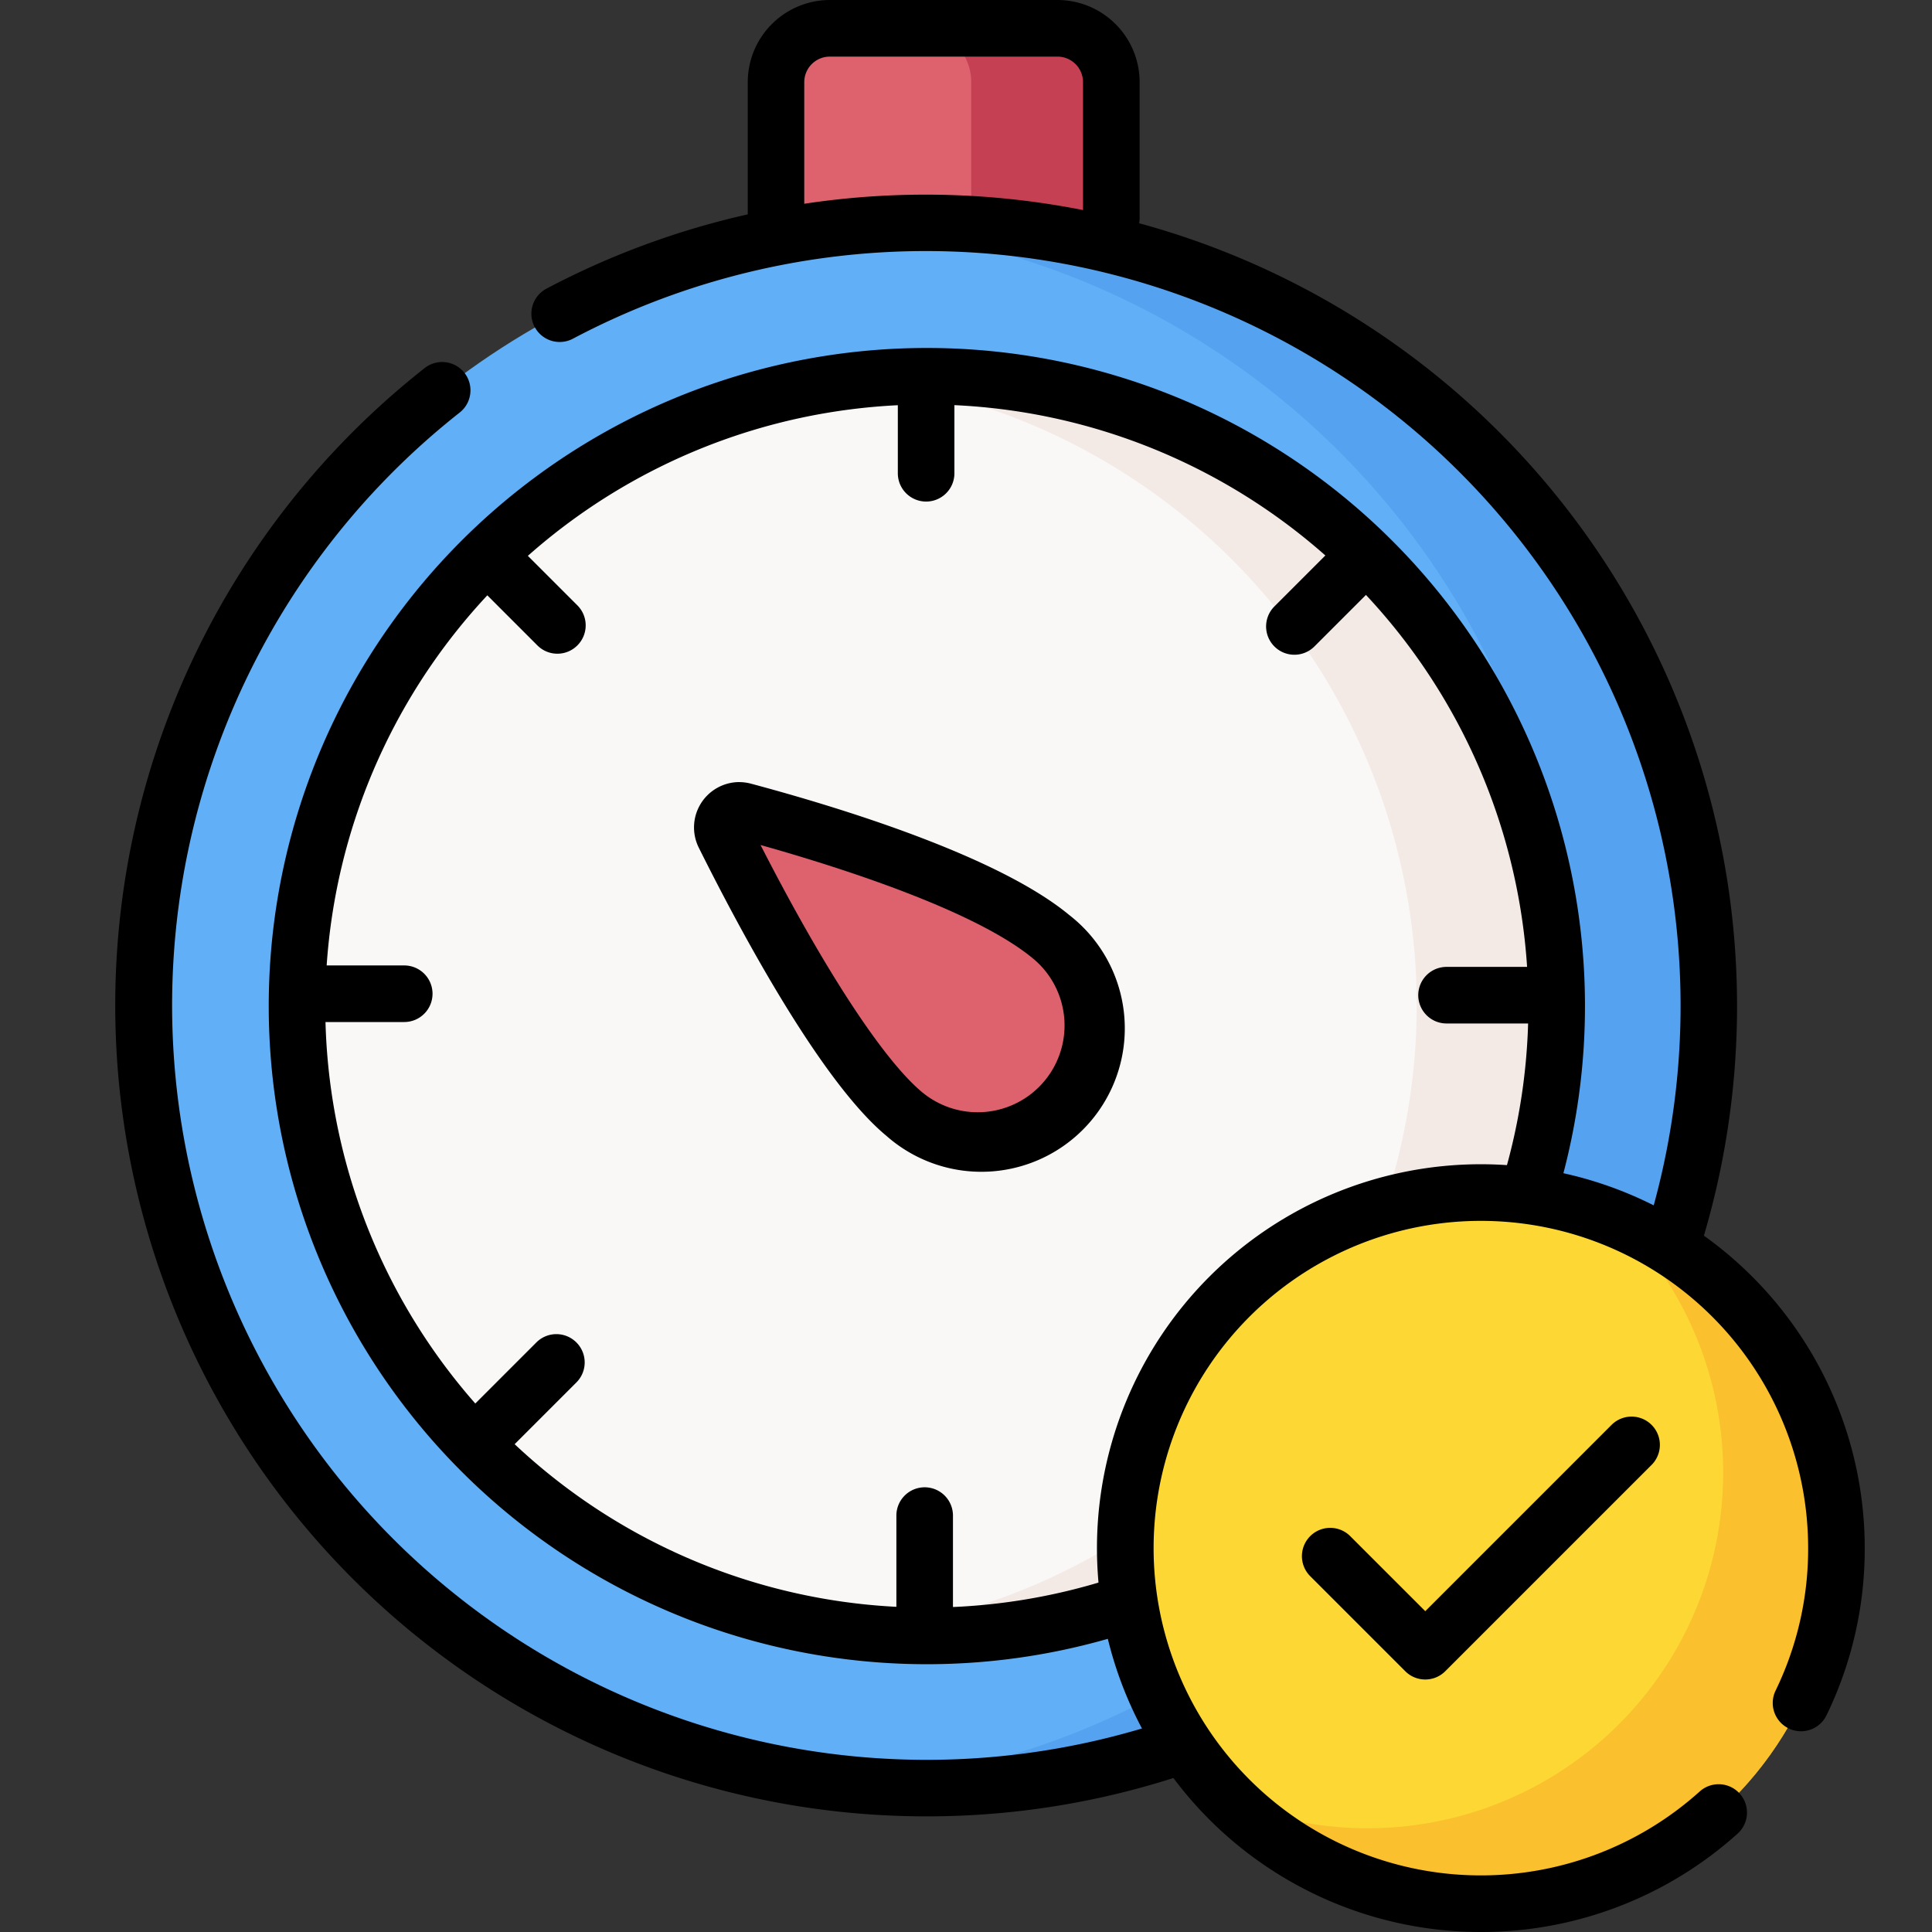
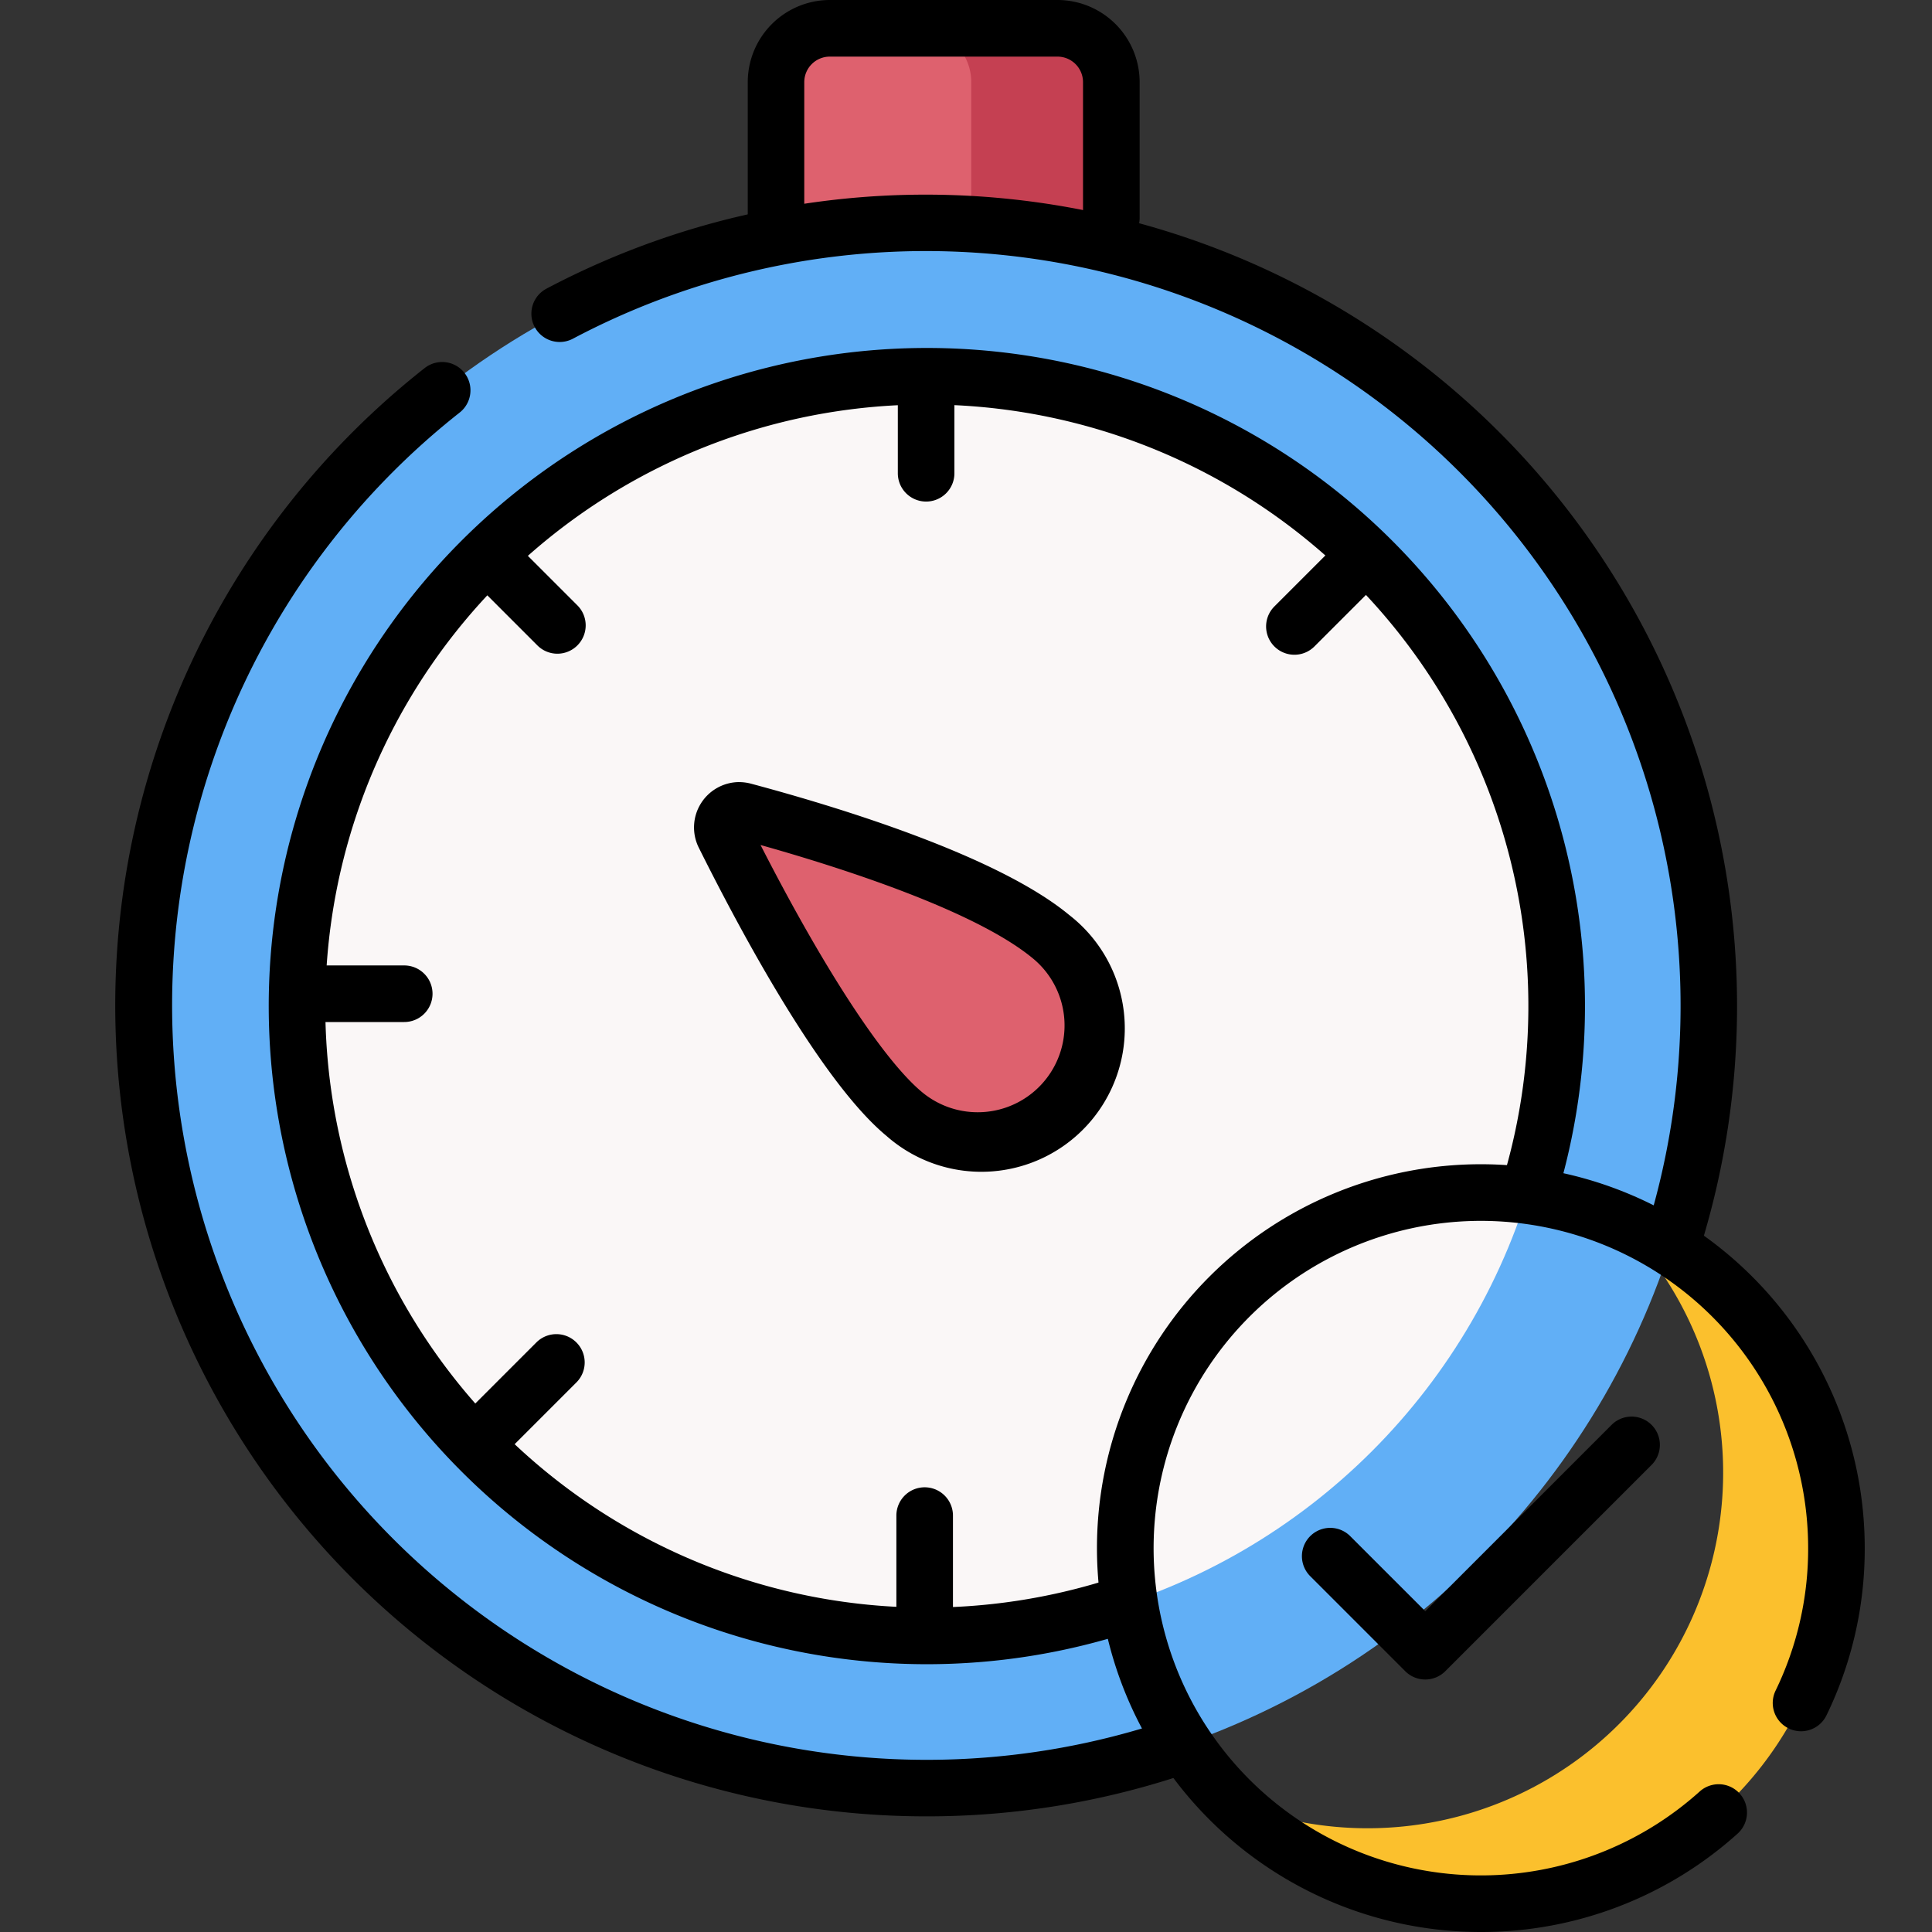
<svg xmlns="http://www.w3.org/2000/svg" width="56" height="56" viewBox="0 0 56 56">
  <rect x="0" y="0" width="56" height="56" fill="#333333" stroke="none" />
  <defs>
    <clipPath id="clip-Lightning-Quick_Results">
      <rect width="56" height="56" />
    </clipPath>
  </defs>
  <g id="Lightning-Quick_Results" data-name="Lightning-Quick Results" clip-path="url(#clip-Lightning-Quick_Results)">
    <g id="time_6889470" transform="translate(-1.793 0)">
      <g id="Group_45" data-name="Group 45" transform="translate(2.792 0.82)">
        <path id="Path_157" data-name="Path 157" d="M209.04,14.744h-9.717V8.761A1.261,1.261,0,0,1,200.584,7.5h7.2a1.261,1.261,0,0,1,1.261,1.261Z" transform="translate(-177.827 -7.5)" fill="#de616e" />
        <path id="Path_158" data-name="Path 158" d="M240.846,7.5h-4.06a1.56,1.56,0,0,1,1.56,1.56v5.684h4.06V9.06A1.56,1.56,0,0,0,240.846,7.5Z" transform="translate(-211.193 -7.5)" fill="#c54052" />
        <circle id="Ellipse_4" data-name="Ellipse 4" cx="22.686" cy="22.686" r="22.686" transform="translate(3.159 5.636)" fill="#61aff6" />
        <circle id="Ellipse_5" data-name="Ellipse 5" cx="18.275" cy="18.275" r="18.275" transform="translate(0 28.322) rotate(-45)" fill="#faf7f7" />
        <path id="Path_159" data-name="Path 159" d="M194.566,218.435a3.336,3.336,0,1,1-4.256,5.139c-1.824-1.511-4.225-6.08-5.227-8.087a.494.494,0,0,1,.57-.7C187.77,215.355,192.55,216.765,194.566,218.435Z" transform="translate(-165.098 -192.101)" fill="#de616e" />
-         <path id="Path_160" data-name="Path 160" d="M222.561,59.031c-.684,0-1.361.032-2.03.091a22.685,22.685,0,0,1,0,45.189c.669.059,1.346.091,2.03.091a22.686,22.686,0,0,0,0-45.372Z" transform="translate(-196.716 -53.395)" fill="#55a2f0" />
-         <path id="Path_161" data-name="Path 161" d="M222.561,99.357a18.485,18.485,0,0,0-2.03.113,18.275,18.275,0,0,1,0,36.325,18.46,18.46,0,0,0,2.03.113,18.275,18.275,0,0,0,0-36.55Z" transform="translate(-196.716 -89.31)" fill="#f3eae6" />
-         <circle id="Ellipse_6" data-name="Ellipse 6" cx="10.307" cy="10.307" r="10.307" transform="translate(31.617 33.746)" fill="#fdd835" />
        <path id="Path_162" data-name="Path 162" d="M331.05,323.269a10.308,10.308,0,0,1-11.212,16.844,10.307,10.307,0,1,0,11.212-16.844Z" transform="translate(-285.161 -288.732)" fill="#fbc02d" />
      </g>
      <g id="Group_46" data-name="Group 46" transform="translate(5.131 0)">
        <path id="Path_163" data-name="Path 163" d="M192.642,7.277a.82.82,0,0,1-.82-.82V2.381A2.383,2.383,0,0,1,194.2,0h6.6a2.383,2.383,0,0,1,2.381,2.381V6.314a.82.82,0,0,1-1.641,0V2.381a.741.741,0,0,0-.74-.74h-6.6a.741.741,0,0,0-.74.74V6.457A.82.82,0,0,1,192.642,7.277Z" transform="translate(-173.486 0)" />
        <path id="Path_164" data-name="Path 164" d="M47.683,138.079A23.507,23.507,0,0,1,33.148,96.1a.82.82,0,1,1,1.015,1.289,21.872,21.872,0,0,0,20.418,37.941.82.82,0,0,1,.517,1.557A23.478,23.478,0,0,1,47.683,138.079Z" transform="translate(-24.177 -85.431)" />
        <path id="Path_165" data-name="Path 165" d="M167.577,82.613a.821.821,0,0,1-.783-1.064,21.875,21.875,0,0,0-31.117-25.837.82.82,0,1,1-.769-1.449A23.52,23.52,0,0,1,168.36,82.036.821.821,0,0,1,167.577,82.613Z" transform="translate(-122.408 -45.895)" />
        <path id="Path_166" data-name="Path 166" d="M83.6,130.048a19.076,19.076,0,1,1,18.25-13.46.82.82,0,1,1-1.568-.484,17.436,17.436,0,1,0-11.212,11.429.82.82,0,1,1,.514,1.558A19.075,19.075,0,0,1,83.6,130.048Z" transform="translate(-60.092 -81.81)" />
        <path id="Line_1" data-name="Line 1" d="M-6.68-3.151a.82.82,0,0,1-.82-.82V-6.68a.82.82,0,0,1,.82-.82.82.82,0,0,1,.82.82v2.709A.82.82,0,0,1-6.68-3.151Z" transform="translate(30.186 17.689)" />
        <path id="Line_2" data-name="Line 2" d="M-6.68-3.944a.818.818,0,0,1-.58-.24.82.82,0,0,1,0-1.16L-5.344-7.26a.82.82,0,0,1,1.16,0,.82.82,0,0,1,0,1.16L-6.1-4.184A.818.818,0,0,1-6.68-3.944Z" transform="translate(40.861 22.922)" />
-         <path id="Line_3" data-name="Line 3" d="M-3.971-5.859H-6.68a.82.82,0,0,1-.82-.82.82.82,0,0,1,.82-.82h2.709a.82.82,0,0,1,.82.82A.82.82,0,0,1-3.971-5.859Z" transform="translate(45.271 35.525)" />
        <path id="Line_4" data-name="Line 4" d="M-6.68-3.151a.82.82,0,0,1-.82-.82V-6.68a.82.82,0,0,1,.82-.82.82.82,0,0,1,.82.82v2.709A.82.82,0,0,1-6.68-3.151Z" transform="translate(30.144 50.61)" />
        <path id="Line_5" data-name="Line 5" d="M-6.68-3.944a.818.818,0,0,1-.58-.24.82.82,0,0,1,0-1.16L-5.344-7.26a.82.82,0,0,1,1.16,0,.82.82,0,0,1,0,1.16L-6.1-4.184A.818.818,0,0,1-6.68-3.944Z" transform="translate(17.553 46.171)" />
        <path id="Line_6" data-name="Line 6" d="M-3.971-5.859H-6.68a.82.82,0,0,1-.82-.82.82.82,0,0,1,.82-.82h2.709a.82.82,0,0,1,.82.82A.82.82,0,0,1-3.971-5.859Z" transform="translate(12.35 35.483)" />
        <path id="Line_7" data-name="Line 7" d="M-4.764-3.944a.818.818,0,0,1-.58-.24L-7.26-6.1a.82.82,0,0,1,0-1.16.82.82,0,0,1,1.16,0l1.915,1.915a.82.82,0,0,1,0,1.16A.818.818,0,0,1-4.764-3.944Z" transform="translate(17.583 22.892)" />
        <path id="Path_167" data-name="Path 167" d="M178.841,207.271a1.331,1.331,0,0,1,.344.045c2.553.683,7.146,2.085,9.225,3.807a4.157,4.157,0,1,1-5.3,6.4c-1.885-1.561-4.216-5.9-5.438-8.353a1.315,1.315,0,0,1,1.172-1.9Zm6.915,9.569a2.516,2.516,0,0,0,1.607-4.454c-1.7-1.412-5.678-2.668-7.9-3.292,1.831,3.583,3.564,6.238,4.686,7.167A2.519,2.519,0,0,0,185.755,216.84Z" transform="translate(-160.756 -184.601)" />
        <path id="Path_168" data-name="Path 168" d="M295.488,330.792a11.127,11.127,0,1,1,11.127-11.127,11.022,11.022,0,0,1-1.108,4.846.82.82,0,0,1-1.476-.715,9.4,9.4,0,0,0,.944-4.13,9.486,9.486,0,1,0-3.144,7.054.82.82,0,0,1,1.1,1.22A11.105,11.105,0,0,1,295.488,330.792Z" transform="translate(-255.903 -274.792)" />
        <path id="Path_169" data-name="Path 169" d="M342.258,383.07a.818.818,0,0,1-.58-.24l-2.755-2.755a.82.82,0,1,1,1.16-1.16l2.175,2.175,5.4-5.4a.82.82,0,1,1,1.16,1.16l-5.975,5.975A.818.818,0,0,1,342.258,383.07Z" transform="translate(-304.284 -334.389)" />
      </g>
    </g>
  </g>
</svg>